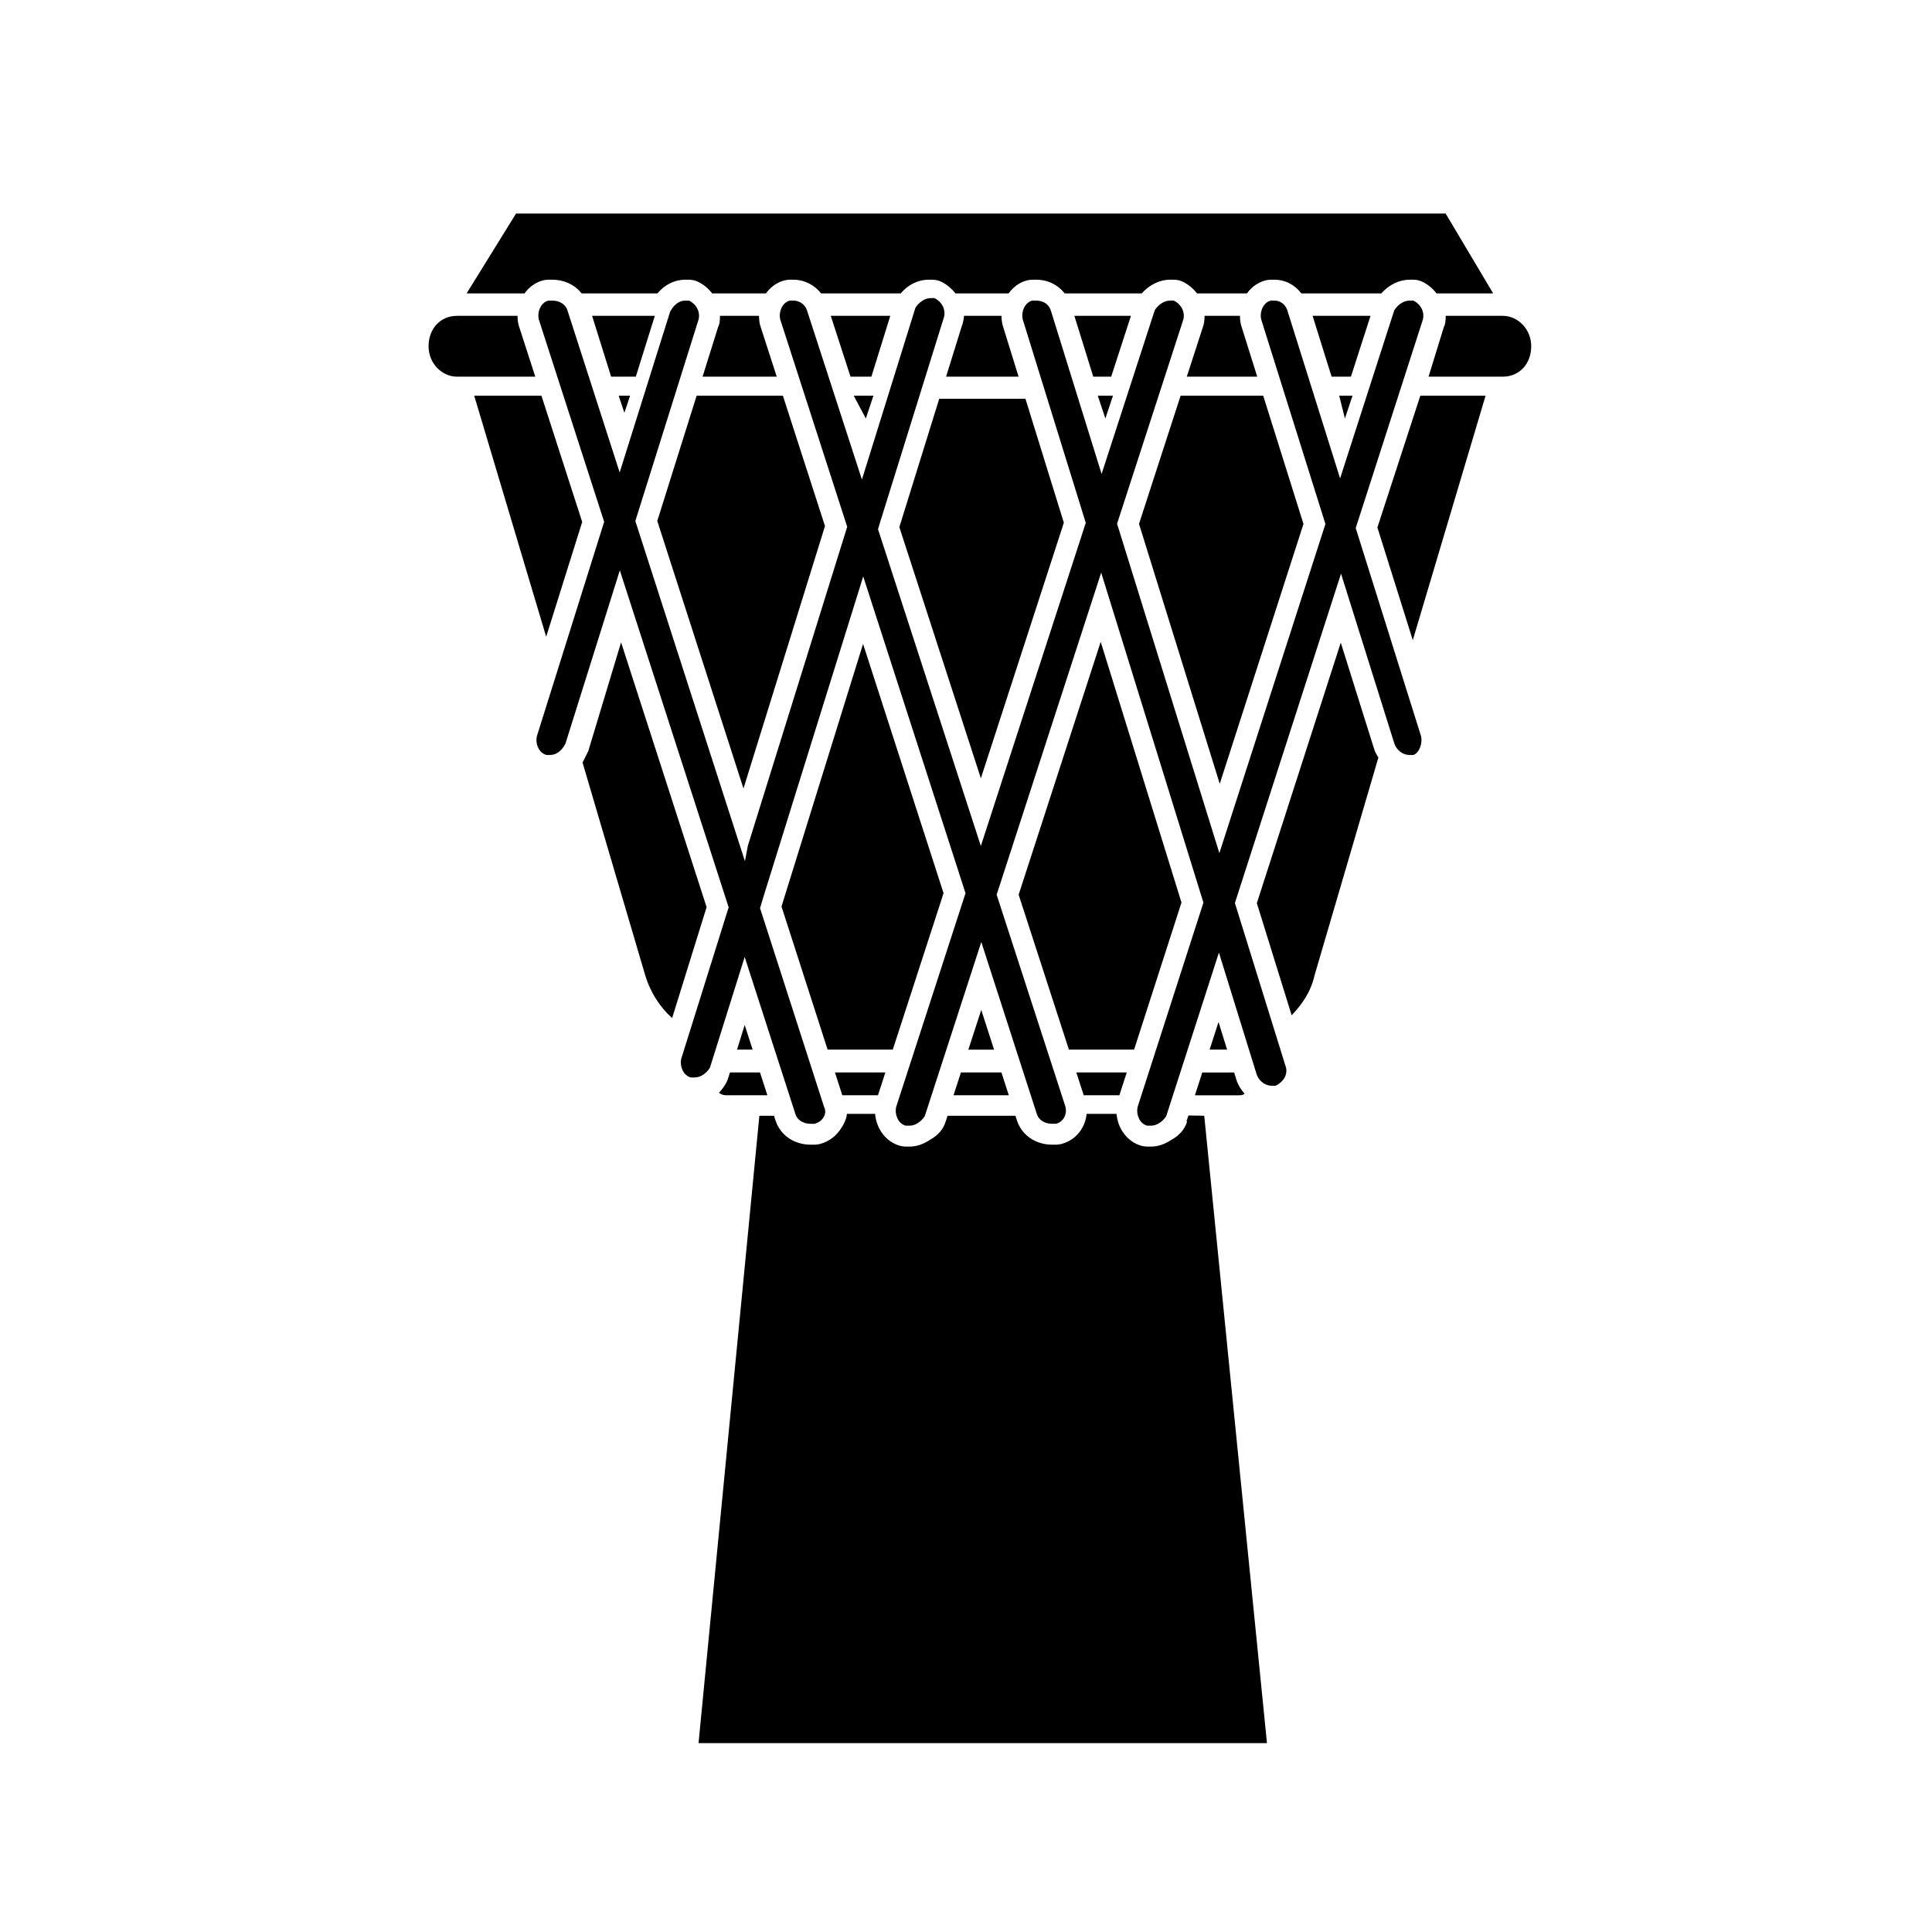
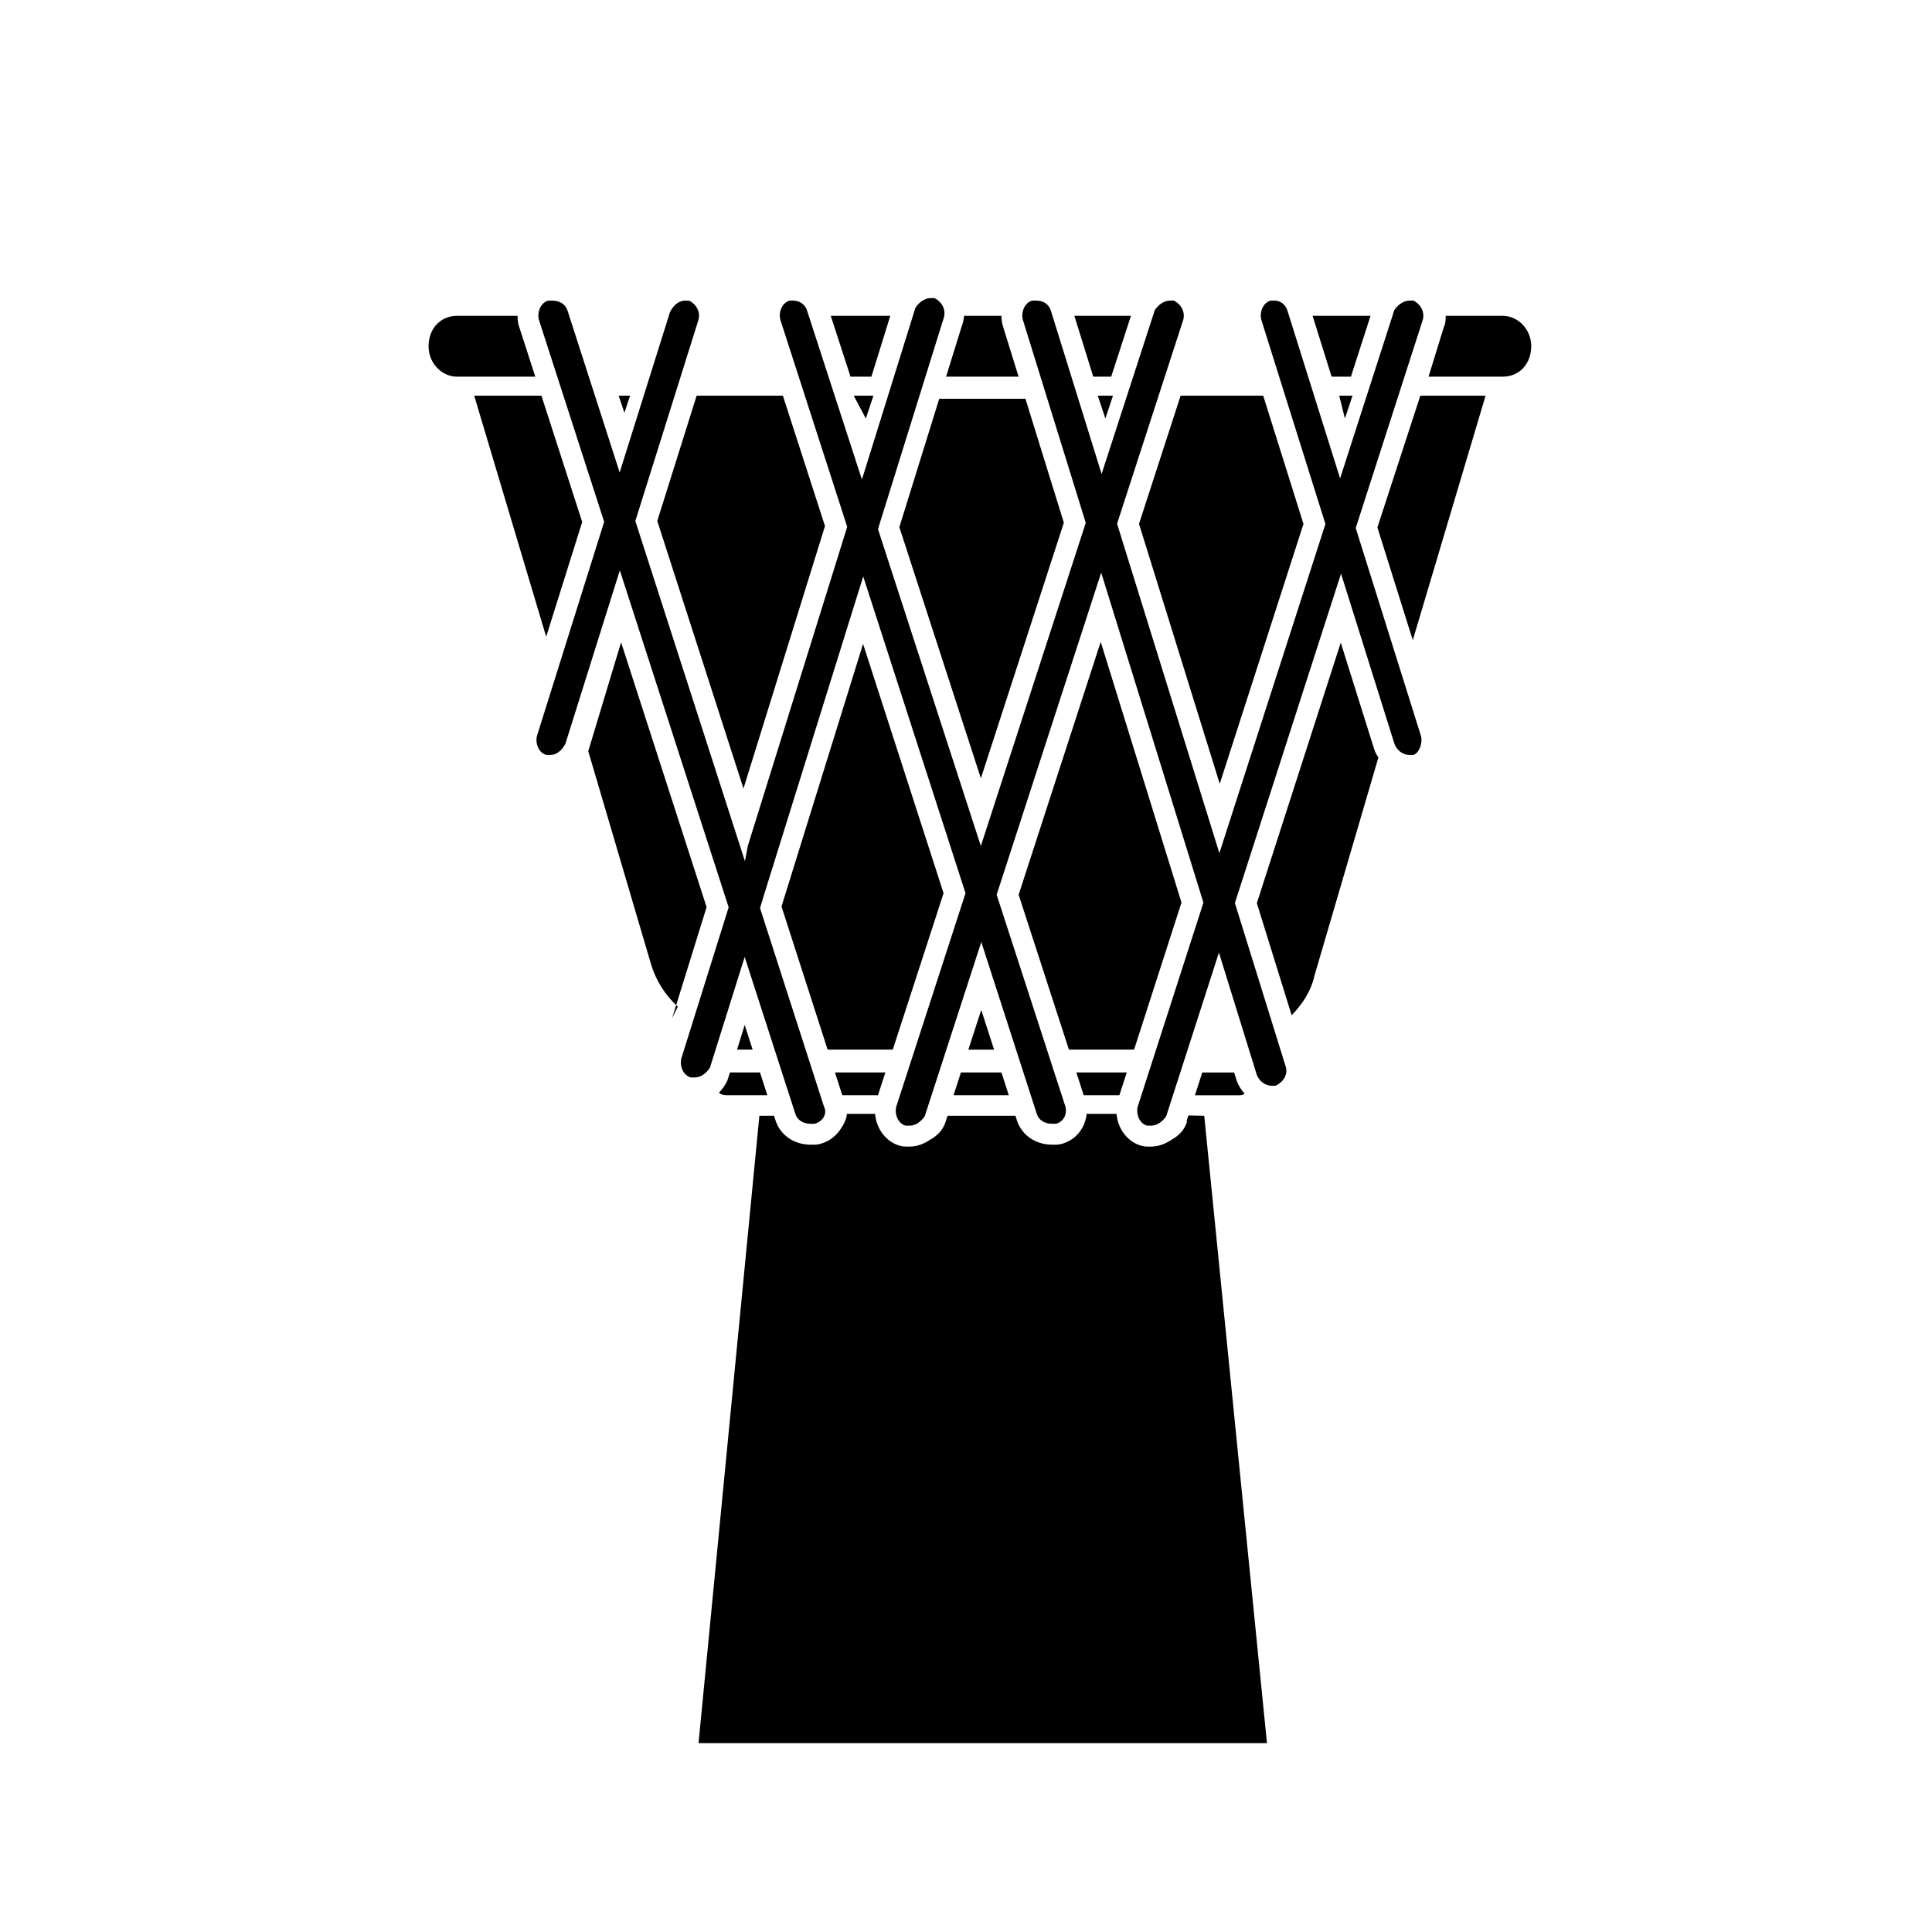
<svg xmlns="http://www.w3.org/2000/svg" fill="#000000" width="800px" height="800px" version="1.1" viewBox="144 144 512 512">
  <g>
    <path d="m520.4 248.86-11.375 34.922 9.379 29.871 19.289-64.793z" />
    <path d="m502.43 248.86h-3.527l1.512 6.047z" />
    <path d="m438.95 248.86h-4.031l2.016 6.047z" />
    <path d="m310.98 248.86h-3.023l1.512 4.535z" />
    <path d="m375.47 248.86h-5.227l3.211 6.047z" />
-     <path d="m300.91 227.7 5.039 16.121h6.547l5.039-16.121z" />
    <path d="m542.23 227.7h-15.113c0 1.008 0 2.016-0.504 3.023l-4.031 13.098h19.648c4.535 0 7.559-3.527 7.559-8.062 0-4.531-3.527-8.059-7.559-8.059z" />
    <path d="m281.52 230.41c-0.039-0.117-0.074-0.238-0.102-0.359-0.191-0.77-0.258-1.559-0.262-2.352h-16.023c-4.535 0-7.559 3.527-7.559 8.062 0 4.535 3.527 8.062 7.559 8.062h20.723z" />
-     <path d="m330.19 243.82h19.652l-4.332-13.41c-0.039-0.117-0.074-0.238-0.102-0.359-0.191-0.77-0.258-1.562-0.262-2.352h-10.355c0 1.008 0 2.016-0.504 3.023z" />
    <path d="m374.93 243.82 5.008-16.121h-15.777l5.234 16.121z" />
    <path d="m394.72 243.82h19.215l-4.176-13.473c-0.031-0.098-0.059-0.195-0.082-0.297-0.195-0.785-0.262-1.57-0.27-2.352h-9.926c-0.062 0.969-0.305 2.008-0.699 3.043z" />
    <path d="m443.71 227.7h-14.992l5.008 16.121h4.754z" />
    <path d="m351.47 248.86h-22.852l-10.434 33.199 22.844 70.906 21.602-69.551z" />
    <path d="m372.72 314.64-21.613 69.59 12.219 37.93h17.27l13.457-41.457z" />
    <path d="m415.75 249.67h-22.844l-10.57 34.027 21.605 66.562 21.988-67.738z" />
    <path d="m508.23 342.71-8.914-28.402-22.242 69.039 9.227 29.707c2.793-2.906 5.106-6.266 6.055-10.539l16.93-57.758c-0.398-0.652-0.809-1.297-1.055-2.047z" />
    <path d="m445.85 282.83 21.395 68.883 22.188-68.867-10.672-33.992h-21.883z" />
    <path d="m435.7 314.09-21.75 67.02 13.324 41.055h17.27l12.562-38.984z" />
-     <path d="m477.18 243.82-4.223-13.453c-0.031-0.105-0.062-0.211-0.09-0.316-0.191-0.77-0.258-1.559-0.262-2.352h-9.383c0 0.781-0.059 1.566-0.258 2.352-0.031 0.125-0.066 0.246-0.105 0.367l-0.887 2.731-3.461 10.672z" />
    <path d="m502.01 243.82 5.195-16.121h-15.355l5.039 16.121z" />
-     <path d="m322.12 413.81 9.137-29.41-22.664-70.176-8.699 28.84c-0.504 1.008-1.008 2.016-1.512 3.023l16.625 56.43c1.316 4.394 3.832 8.336 7.113 11.293z" />
+     <path d="m322.12 413.81 9.137-29.41-22.664-70.176-8.699 28.84l16.625 56.43c1.316 4.394 3.832 8.336 7.113 11.293z" />
    <path d="m298.29 282.32-10.805-33.461h-17.816l19.074 63.887z" />
    <path d="m409.39 428.21h-10.734l-1.961 6.047h14.648z" />
-     <path d="m287.97 218.29c0.441-0.109 0.891-0.164 1.344-0.164h1.008c3.223 0 6.035 1.363 7.816 3.633h20.078c1.93-2.305 4.543-3.633 7.371-3.633h1.008c0.859 0 1.707 0.199 2.477 0.586 1.496 0.746 2.719 1.809 3.66 3.047h14.25c1.23-1.723 2.965-2.965 4.969-3.465 0.441-0.109 0.891-0.164 1.344-0.164h1.008c2.883 0 5.57 1.41 7.305 3.633h21.094c1.93-2.305 4.543-3.633 7.371-3.633h1.008c0.859 0 1.707 0.199 2.477 0.586 1.488 0.746 2.684 1.84 3.676 3.047h14.047c1.203-1.672 2.891-2.953 4.938-3.465 0.438-0.109 0.891-0.164 1.344-0.164l1.016-0.008c3.16 0 5.82 1.391 7.578 3.633h20.406c2.031-2.262 4.711-3.633 7.504-3.633h1.008c0.859 0 1.707 0.199 2.477 0.586 1.496 0.746 2.719 1.809 3.66 3.047h13.242c1.23-1.723 2.965-2.965 4.969-3.465 0.441-0.109 0.891-0.164 1.344-0.164h1.008c2.891 0 5.41 1.41 7.106 3.633h21.16c2.035-2.262 4.711-3.633 7.504-3.633l1.008-0.004c0.859 0 1.707 0.199 2.477 0.586 1.496 0.746 2.719 1.809 3.66 3.047h15.02l-12.594-21.16-246.36-0.004-13.098 21.16h15.352c1.23-1.723 2.961-2.965 4.965-3.465z" />
    <path d="m458.94 439.61-0.504 1.562 0.16 0.031c-0.598 2.094-2.141 3.75-4.094 4.816-1.664 1.145-3.539 1.84-5.477 1.84l-1.004-0.004c-0.453 0-0.906-0.055-1.344-0.164-3.82-0.953-6.453-4.512-6.781-8.504h-7.938c-0.344 3.793-2.914 7.035-6.777 8-0.441 0.109-0.891 0.164-1.344 0.164h-1.008c-4.363 0-8.012-2.477-9.305-6.359l-0.422-1.305-17.984 0.004-0.504 1.512c-0.598 2.094-2.141 3.75-4.094 4.816-1.664 1.145-3.539 1.84-5.477 1.84h-1.008c-0.453 0-0.906-0.055-1.344-0.164-3.82-0.953-6.453-4.512-6.781-8.504h-7.492c0 1.008-0.504 2.016-1.008 3.023-0.094 0.184-0.23 0.344-0.34 0.52-1.238 2.168-3.352 3.828-5.871 4.457-0.441 0.109-0.891 0.164-1.344 0.164h-1.008c-4.363 0-8.012-2.477-9.305-6.359l-0.422-1.305h-3.879l-16.121 166.26h150.64l-16.625-166.26z" />
    <path d="m431.2 434.26h9.449l1.949-6.047h-13.359z" />
    <path d="m471.73 430.36-0.664-2.144h-8.449l-1.949 6.047h11.789c0.461 0 0.918-0.043 1.379-0.426-0.891-1.012-1.66-2.137-2.106-3.477z" />
    <path d="m518.55 223.66h-1.008c-1.512 0-3.023 1.008-4.031 2.519l-14.371 44.602-13.844-44.098c-0.5-2.016-2.012-3.023-3.523-3.023h-1.008c-2.016 0.504-3.023 3.023-2.519 5.039l17.004 54.168-28.102 87.219-27.113-87.293 17.555-54.094c0.504-2.016-0.504-4.031-2.519-5.039h-1.008c-1.512 0-3.023 1.008-4.031 2.519l-14.094 43.426-13.332-42.922c-0.504-2.016-2.012-3.023-4.027-3.023h-1.008c-2.016 0.504-3.023 3.023-2.519 5.039l16.688 53.855-27.805 85.648-27.254-83.969 0.59-1.938 16.91-54.297c0.48-2.019-0.551-4.023-2.578-5.008-0.504 0.004-1.008 0.012-1.008 0.012-1.512 0.02-3.012 1.043-4 2.566l-13.578 43.59-0.605 1.922-14.574-44.902c-0.504-1.512-2.016-2.519-3.527-2.519h-1.008c-2.016 0.504-3.023 3.023-2.519 5.039l17.734 54.91-26.328 84.527-0.773 4.094-29.047-90.156 16.75-53.375c0.504-2.016-0.504-4.031-2.519-5.039h-1.008c-1.512 0-3.023 1.008-4.031 3.023l-13.344 42.516-13.859-43.02c-0.504-1.512-2.016-2.519-4.031-2.519h-1.008c-2.016 0.504-3.023 3.023-2.519 5.039l17.309 53.59-17.812 56.742c-0.504 2.016 0.504 4.535 2.519 5.039h1.008c1.512 0 3.023-1.008 4.031-3.023l14.406-45.898 28.84 89.301-12.555 40.09c-0.48 2.019 0.559 4.527 2.578 5.008 0.504-0.008 1.008-0.012 1.008-0.012 1.512-0.02 3.012-1.043 4-2.566l9.215-29.371 13.465 41.695c0.504 1.512 2.016 2.519 4.031 2.519h1.008c2.016-0.504 3.527-2.519 2.519-4.535l-16.953-52.617 1.109-3.676 26.234-84.227 27.113 83.949-18.359 56.57c-0.504 2.016 0.504 4.535 2.519 5.039h1.008c1.512 0 3.023-1.008 4.031-2.519l14.98-46.156 14.742 45.652c0.504 1.512 2.016 2.519 4.031 2.519h1.008c2.016-0.504 3.023-2.519 2.519-4.535l-18.23-56.172 27.703-85.352 27.094 87.453-17.418 54.07c-0.504 2.016 0.504 4.535 2.519 5.039h1.008c1.512 0 3.023-1.008 4.031-2.519l13.965-43.348 9.996 32.262c0.504 1.512 2.016 3.023 4.031 3.023h1.008c2.016-1.008 3.527-3.023 2.519-5.543l-13.32-42.883 28.125-87.285 14.133 45.027c0.504 1.512 2.016 3.023 4.031 3.023h1.008c1.512-0.504 2.519-3.023 2.016-5.039l-17.293-55.094 17.793-55.242c0.504-2.016-0.504-4.031-2.519-5.039z" />
    <path d="m345.41 428.21h-7.969l-0.512 1.645c-0.09 0.285-0.199 0.566-0.336 0.836-0.562 1.121-1.277 2.062-2.062 2.898 0.484 0.387 1.082 0.668 1.887 0.668h10.941z" />
    <path d="m367.22 434.26h9.449l1.965-6.047h-13.363z" />
-     <path d="m466.92 414.84-2.359 7.32h4.629z" />
    <path d="m341.35 415.63-2.031 6.531h4.141z" />
    <path d="m404.04 411.64-3.418 10.527h6.82z" />
  </g>
</svg>